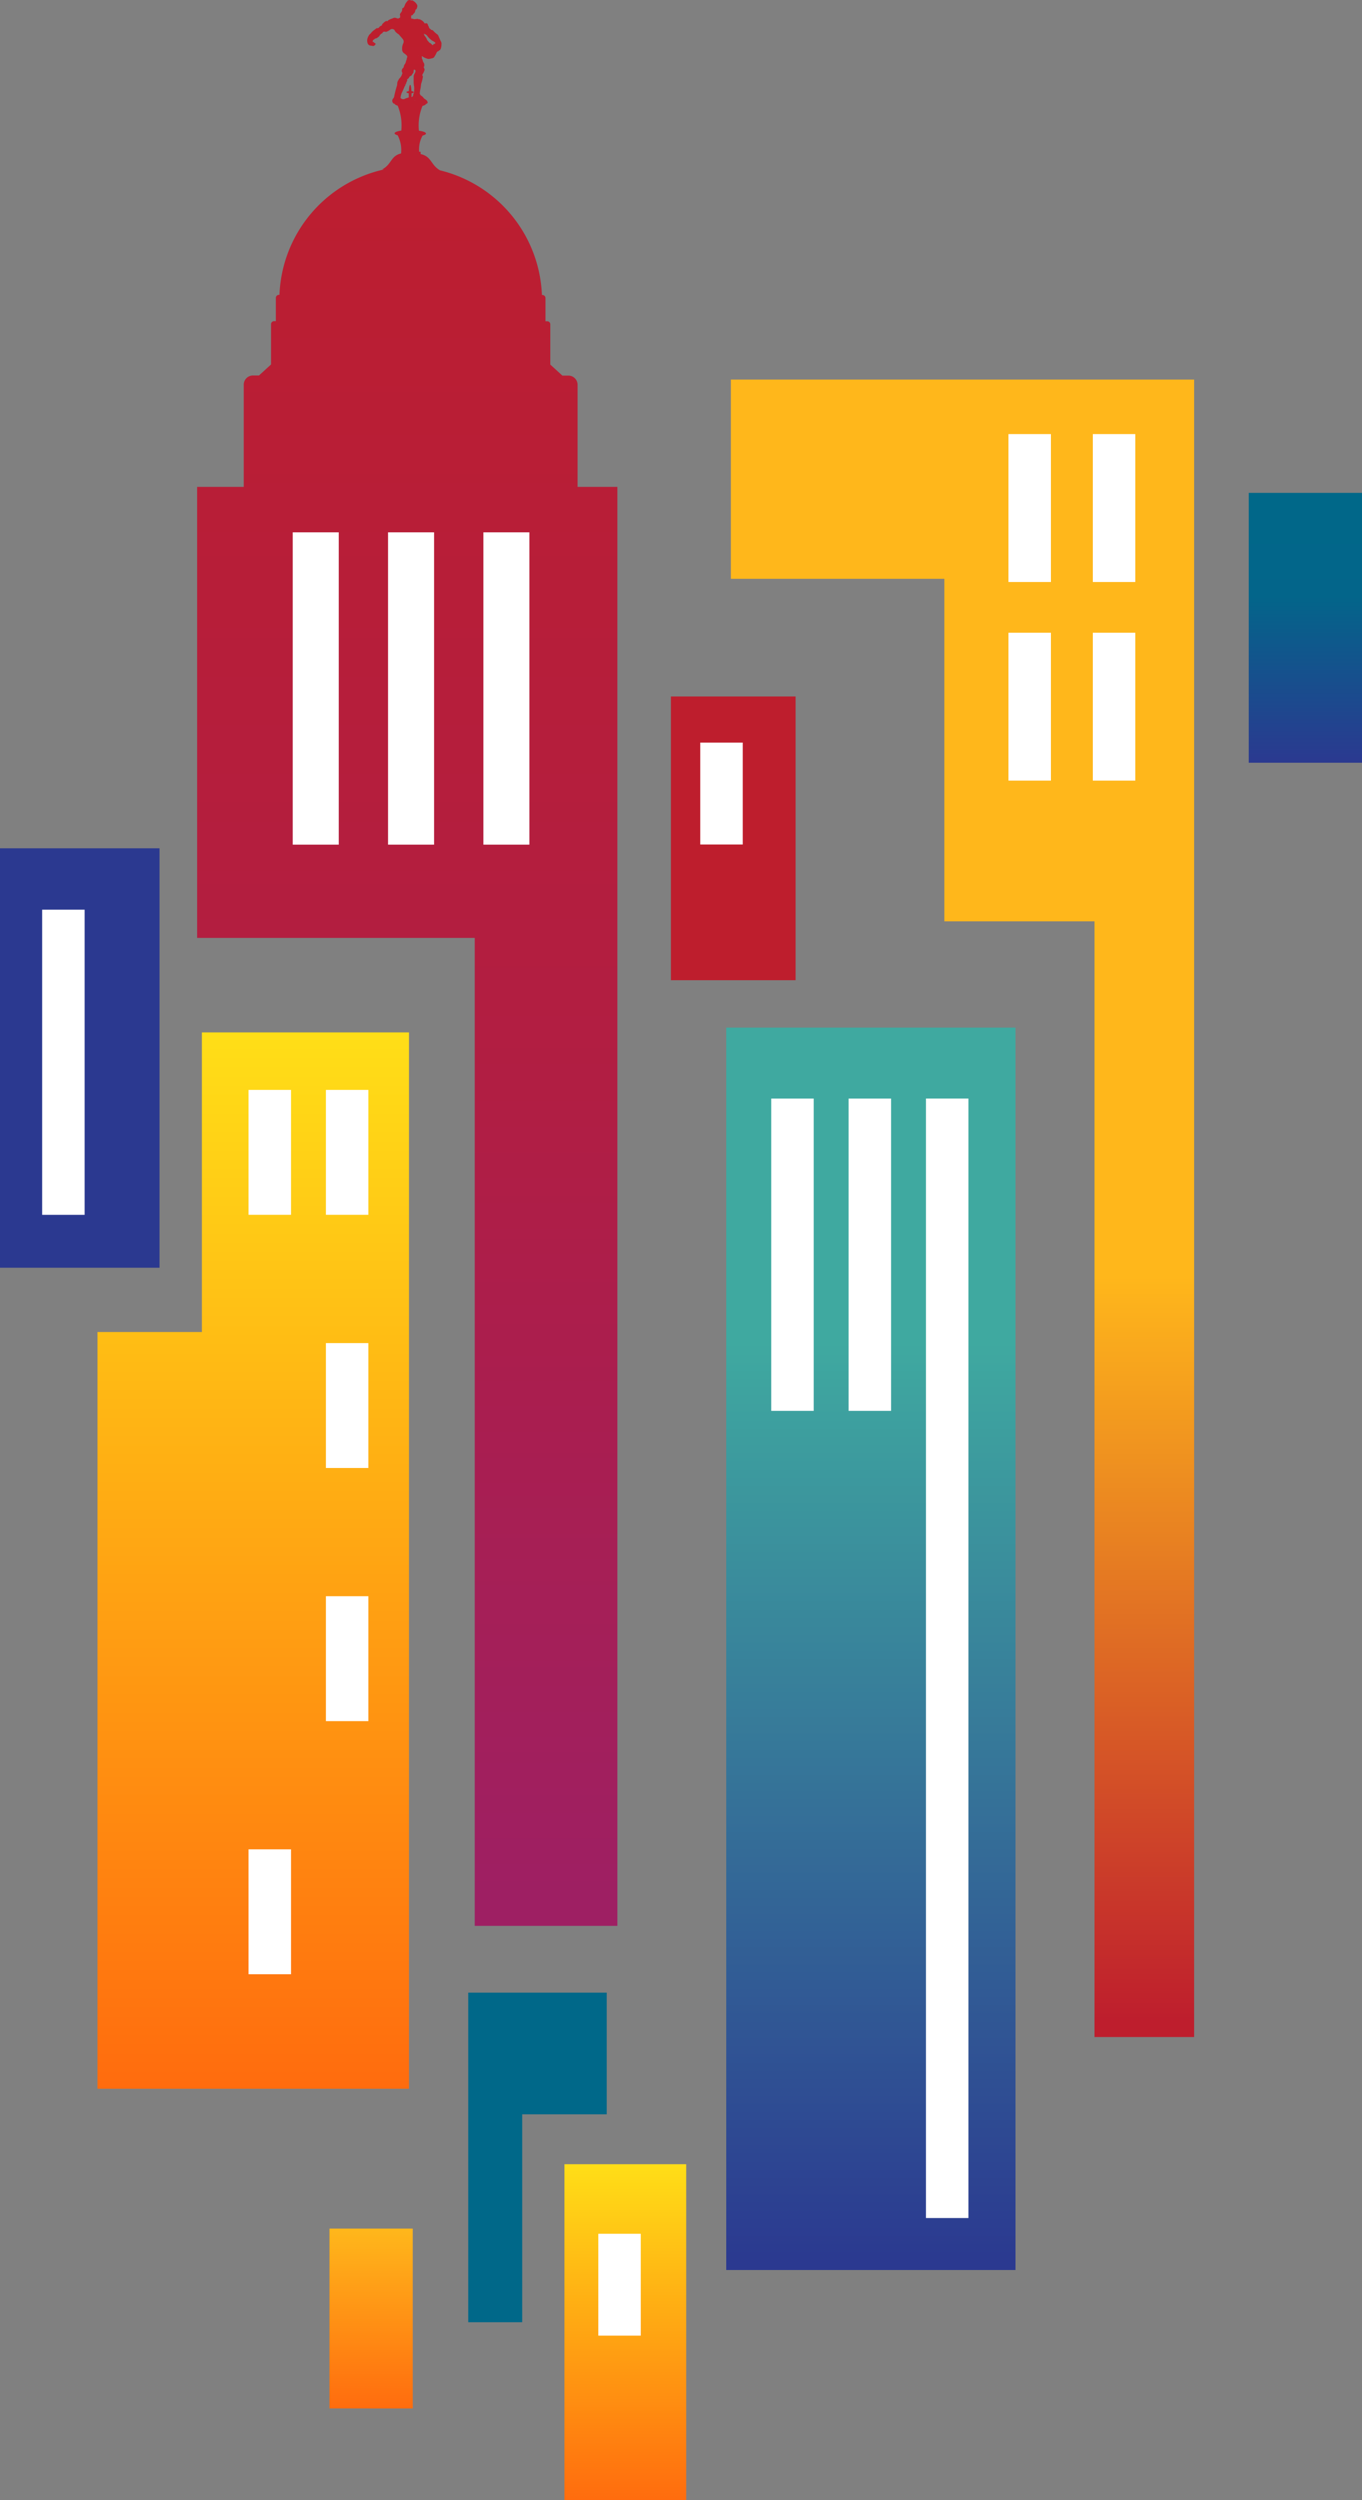
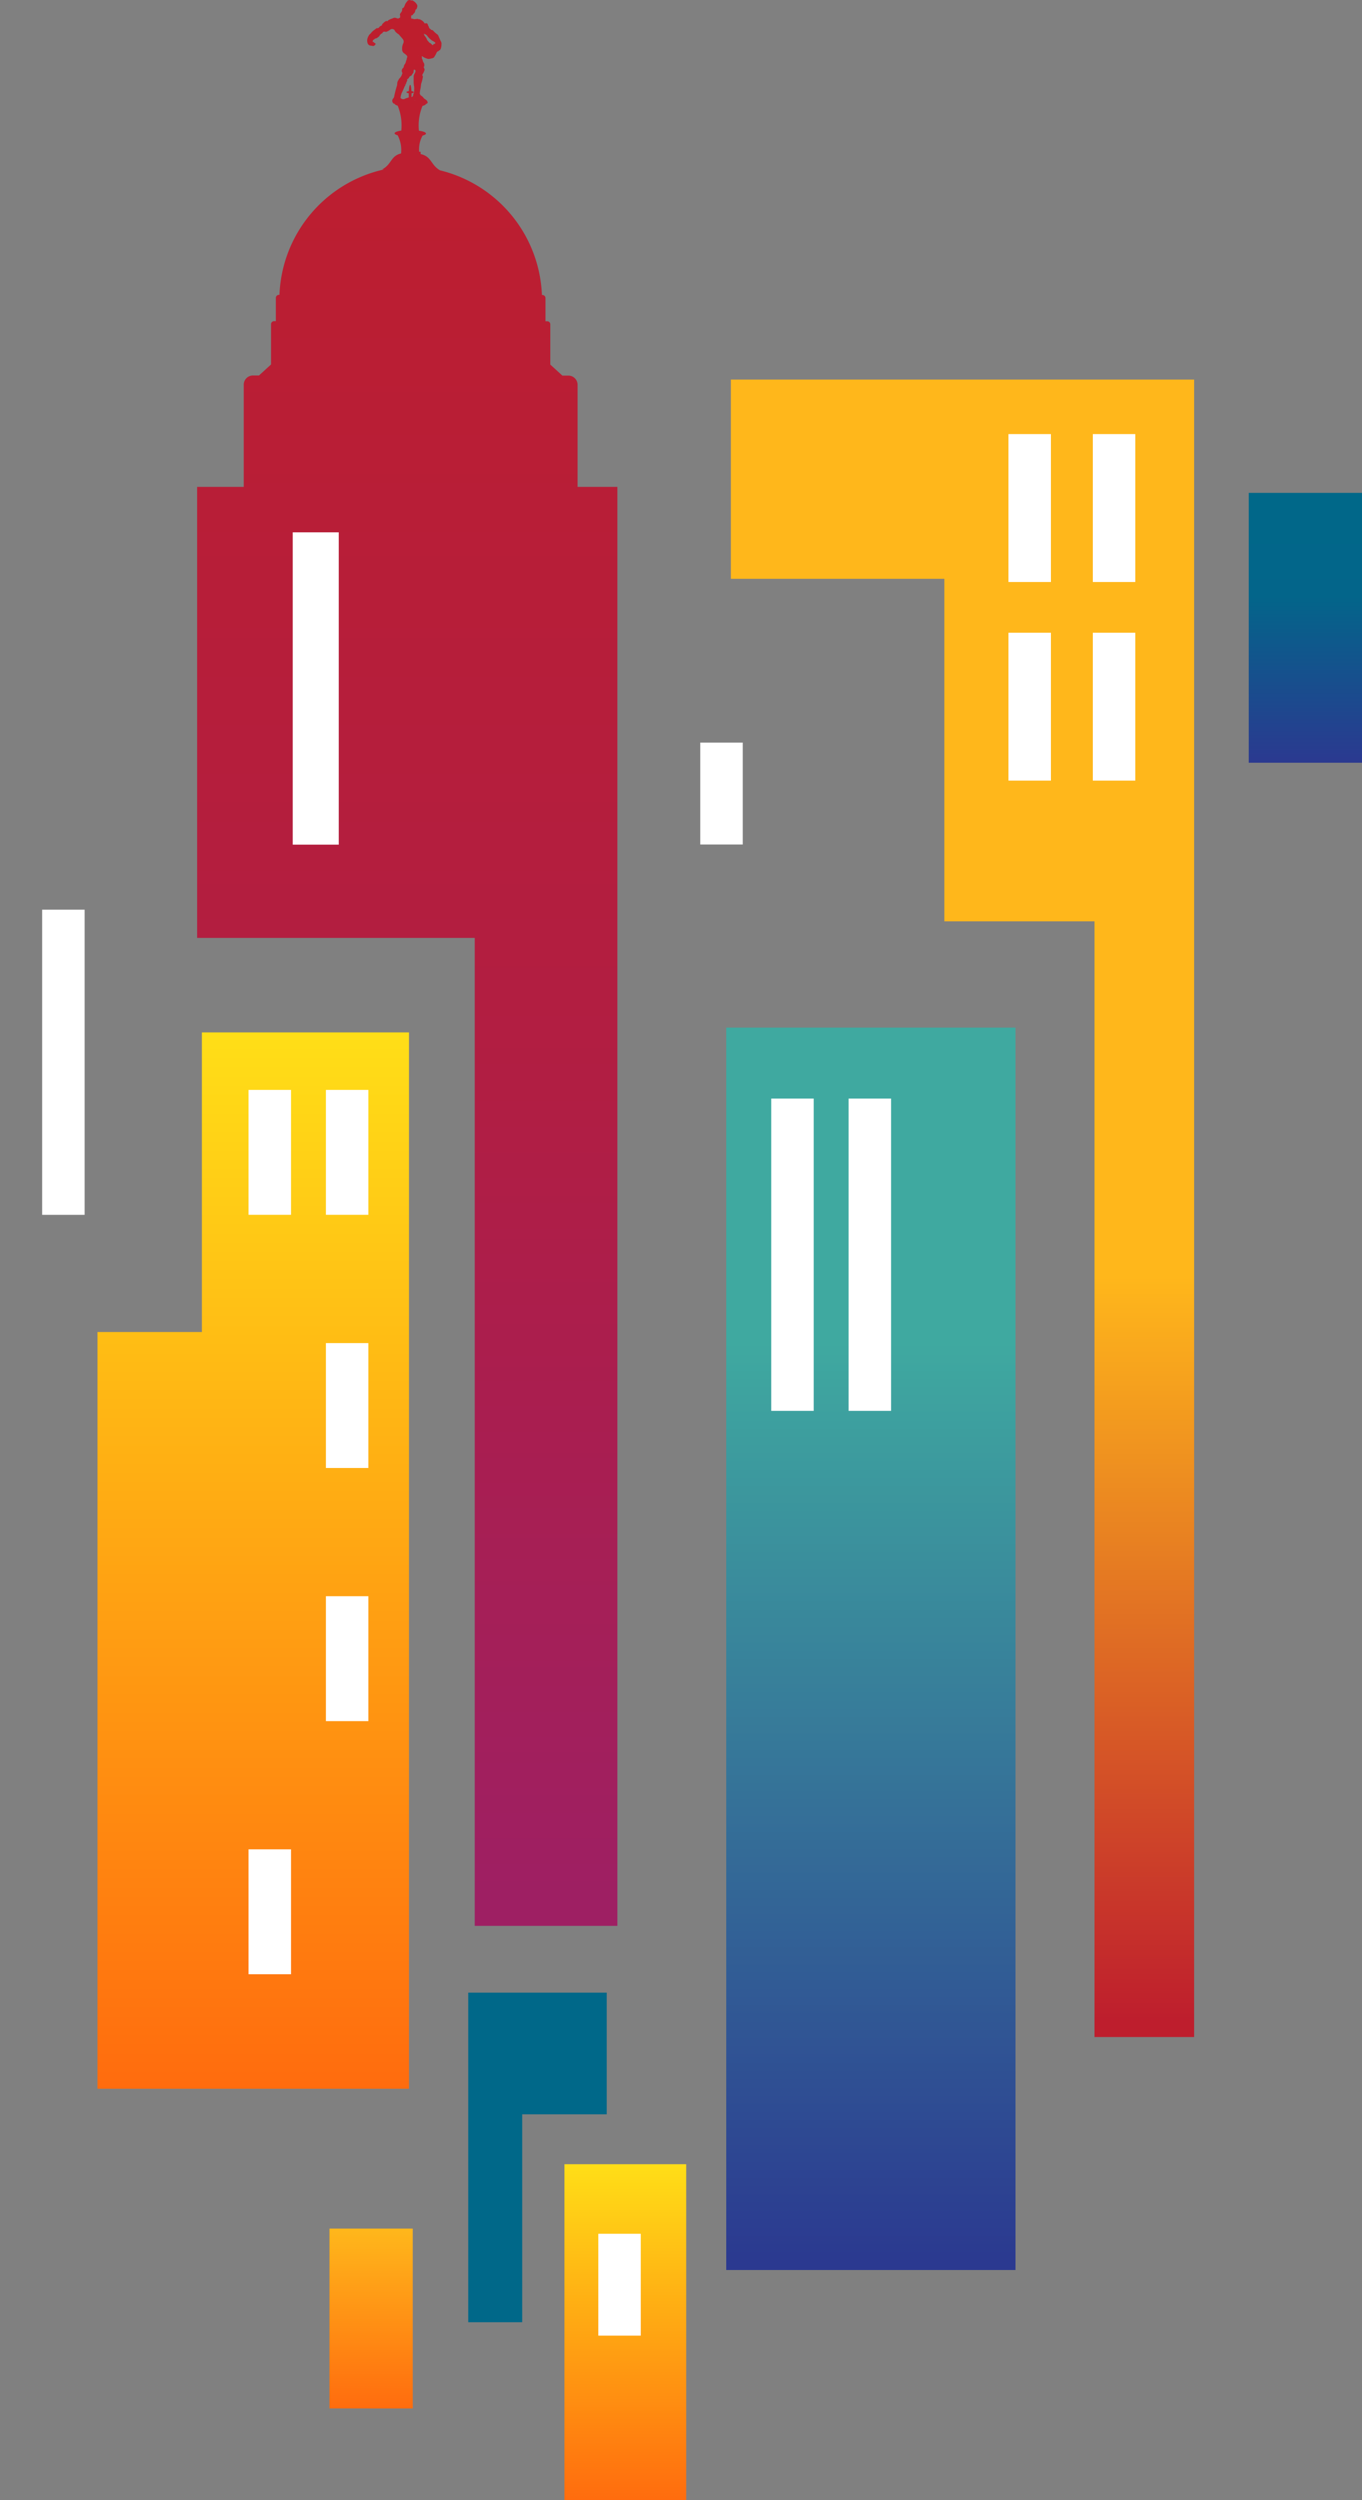
<svg xmlns="http://www.w3.org/2000/svg" width="120.2" height="220.614" data-name="logo element">
  <rect width="100%" height="100%" fill="#808080" stroke="none" />
  <defs>
    <linearGradient id="b" x1=".5" x2=".5" y2="1" gradientUnits="objectBoundingBox">
      <stop offset="0" stop-color="#be1e2d" />
      <stop offset=".567" stop-color="#b11e43" />
      <stop offset="1" stop-color="#9e1f63" />
    </linearGradient>
    <linearGradient id="c" x1=".5" x2=".5" y2="1" gradientUnits="objectBoundingBox">
      <stop offset="0" stop-color="#ffb71b" />
      <stop offset=".542" stop-color="#ffb71b" />
      <stop offset="1" stop-color="#be1e2d" />
    </linearGradient>
    <linearGradient id="d" x1=".5" x2=".5" y2="1" gradientUnits="objectBoundingBox">
      <stop offset="0" stop-color="#3fa9a0" />
      <stop offset=".251" stop-color="#3fa9a0" />
      <stop offset="1" stop-color="#2b3990" />
    </linearGradient>
    <linearGradient id="e" x1=".5" x2=".5" y2="1" gradientUnits="objectBoundingBox">
      <stop offset="0" stop-color="#ffde17" />
      <stop offset="1" stop-color="#ff6c0e" />
    </linearGradient>
    <linearGradient id="f" x1=".5" x2=".5" y2="1" gradientUnits="objectBoundingBox">
      <stop offset="0" stop-color="#ffb71b" />
      <stop offset="1" stop-color="#ff6c0e" />
    </linearGradient>
    <linearGradient id="g" x1=".5" x2=".5" y2="1" gradientUnits="objectBoundingBox">
      <stop offset="0" stop-color="#006889" />
      <stop offset=".384" stop-color="#03658a" />
      <stop offset="1" stop-color="#2b3990" />
    </linearGradient>
    <clipPath id="a">
      <path fill="none" d="M0 0h120.2v220.614H0z" data-name="Rectangle 1877" />
    </clipPath>
  </defs>
  <g clip-path="url(#a)" data-name="Group 961">
    <path fill="url(#b)" d="M61.526 42.96v-9.006a.81.81 0 0 0-.805-.812h-.537l-1.065-.974v-3.55a.271.271 0 0 0-.274-.27h-.151V26.3a.274.274 0 0 0-.27-.271h-.045a11.8 11.8 0 0 0-8.995-11c-.816-.474-.732-1.19-1.655-1.422h-.011l-.041-.015v-.2c-.044 0-.088 0-.132.006a2.528 2.528 0 0 1 .3-1.434c.187-.05.3-.113.3-.182 0-.105-.248-.195-.62-.247a4.55 4.55 0 0 1 .314-2.188c.189-.051.306-.115.306-.185v-.009l.088.032c0-.022-.013-.032-.03-.042a.024.024 0 0 1-.013-.014l.058-.007c.034 0 .028-.018.016-.038.063-.019.026-.061.018-.091-.046-.171-.212-.223-.326-.327a.716.716 0 0 0-.288-.253.076.076 0 0 0-.042-.076.211.211 0 0 1-.026-.137 3.111 3.111 0 0 1 .055-.354c.033-.149.045-.3.065-.454a2.918 2.918 0 0 0 .142-.554.145.145 0 0 0-.035-.17.2.2 0 0 1 .026-.129 1.231 1.231 0 0 0 .154-.321.143.143 0 0 0-.007-.152c0-.061-.049-.105-.063-.162.083-.041.058-.118.06-.185a.29.29 0 0 0-.038-.164c-.106-.118-.09-.291-.189-.413.05-.035.02-.08.009-.118-.017-.058.007-.064.054-.052a1.082 1.082 0 0 0 .371.187.417.417 0 0 0 .3.022.2.2 0 0 0 .1-.022h.02l.065-.019c.043.009.068-.024.1-.042a.091.091 0 0 0 .072-.052 2.187 2.187 0 0 0 .221-.392.2.2 0 0 1 .08-.1c.026-.006.022-.036.039-.049.1.06.07-.057.108-.082.067.036.091.019.088-.062a.062.062 0 0 0 .054-.065 1.009 1.009 0 0 0 .062-.361.427.427 0 0 0-.046-.276l-.019-.025c-.068-.156-.134-.311-.205-.465a.29.29 0 0 0-.095-.134 2.045 2.045 0 0 1-.353-.315.207.207 0 0 0-.172-.075.05.05 0 0 0-.044-.027c-.007-.048-.049-.06-.083-.08a.277.277 0 0 1-.076-.1c-.029-.042-.009-.107-.065-.134-.064-.238-.115-.294-.309-.228l-.028-.023a.7.7 0 0 0-.349-.309.134.134 0 0 0-.129-.044h-.047c-.077-.063-.161-.029-.244-.02h-.041a.25.25 0 0 1-.149 0 .56.56 0 0 0-.2-.037l-.023-.045v-.222a.126.126 0 0 0 .079-.044c.066.008.093-.022.085-.087.025 0 .057.006.04-.038.115-.047.132-.16.162-.257a.258.258 0 0 1 .071-.14c.012.008.031.017.035 0 .043-.133.125-.257.041-.411a.916.916 0 0 0-.434-.377l-.024.026c-.1-.014-.2-.083-.3-.021l-.035.019c-.03.009-.055.024-.059.06v.007a.913.913 0 0 0-.242.426.016.016 0 0 0-.02 0 .19.19 0 0 1-.128.169.091.091 0 0 0-.06.107.388.388 0 0 1-.1.282c-.027.037-.067.07-.071.121a.113.113 0 0 0-.016.141c.026.062 0 .121 0 .181s-.069.028-.1.054-.05.025-.048.059c-.049-.009-.088-.054-.144-.04a.348.348 0 0 0-.35 0l-.1.039a1.127 1.127 0 0 0-.335.166s0 .017.006.026l-.049.021c-.054-.006-.111-.029-.161.016-.052.029-.1.069-.143.1a.627.627 0 0 1-.083.085.186.186 0 0 0-.087.161c-.092.064-.215.089-.266.207l-.12.066c-.044-.035-.083-.016-.12.011-.067.049-.133.1-.2.152a1.235 1.235 0 0 0-.311.315h-.017c-.043.034-.065.089-.118.111-.019.009-.019.024-.009.039a.085.085 0 0 0 0 .018c-.031.047-.078.085-.083.147a.691.691 0 0 0-.045.451.349.349 0 0 0 .212.271l.185.025c.174.049.218 0 .329-.145.009-.064-.047-.077-.083-.105-.036.009-.039-.03-.06-.042-.025-.058-.082-.027-.121-.044.034-.065-.01-.161.081-.2.063-.014.091-.075.143-.105a.343.343 0 0 0 .227-.1.451.451 0 0 0 .21-.251c.057.019.061-.016.06-.057a.16.16 0 0 0 .1-.049c.059-.021.064-.087.1-.123.069-.016.135-.05.21-.011a.143.143 0 0 0 .11-.015 1.282 1.282 0 0 0 .288-.157.28.28 0 0 1 .4.016.6.6 0 0 0 .2.253c.065.071.161.1.222.18.1.128.219.238.311.37a.344.344 0 0 1 .047.356 1.066 1.066 0 0 0-.106.519.417.417 0 0 0 .2.392 1.291 1.291 0 0 1 .136.106c.08.073.16.143.094.271a.593.593 0 0 0-.031.159.648.648 0 0 0-.06.153.593.593 0 0 1-.1.248.365.365 0 0 0-.087.181c-.015.057-.015.12-.072.164a.322.322 0 0 0-.087.373c.016.034.043.063.029.105a.178.178 0 0 0-.04.1.864.864 0 0 1-.213.334.2.2 0 0 0-.075.12.592.592 0 0 0-.095.17c-.05.115-.017.243-.057.354a8.656 8.656 0 0 0-.242.949.363.363 0 0 1-.108.2.3.3 0 0 0 .085.443l.006-.009a.469.469 0 0 0 .059.014c.009.062.106.119.265.166a4.535 4.535 0 0 1 .318 2.2c-.354.053-.588.14-.588.242 0 .064.1.123.267.172a2.768 2.768 0 0 1 .3 1.609h-.026c-.9.228-.787.947-1.639 1.4h.149a.126.126 0 0 1-.014.011 11.8 11.8 0 0 0-9.2 11.058h-.047a.276.276 0 0 0-.273.271v2.051h-.15a.271.271 0 0 0-.273.27v3.552l-1.065.972h-.535a.815.815 0 0 0-.81.812v9.017h-4.114v39.8h24.5v87.171h12.59V42.96ZM48.282 3.2a2.408 2.408 0 0 0 .3.3.629.629 0 0 0 .15.109 1.155 1.155 0 0 1 .245.161.158.158 0 0 0-.02.075c-.04.011-.063.029-.067.055-.006-.011-.007-.024-.027-.024-.052 0-.072.047-.085.091 0 .01 0 .02-.017.02-.105-.045-.162-.15-.261-.2-.031 0-.049-.024-.07-.039l-.1-.123c-.036-.035-.064-.077-.1-.113v-.039a1.291 1.291 0 0 0-.23-.351.159.159 0 0 0-.065-.143.512.512 0 0 1 .349.217m-.365-.816v.007h.006M47.808 3.109v-.006m-.082 3.583a.041.041 0 0 0-.021.04l.021-.041M47.56 2.9v.009a.053.053 0 0 0 0-.01M46.937.168v.006M44.123 2.95h-.007l.009-.006v.006m.033-.06.006-.011s0 .006-.007.008M46.334 2.746v.006-.006m.11-2.122h-.007M47.525 4.874v.017c0 .007-.007-.012-.012-.018s0 0 .007 0m-.011 1.772v.017a.163.163 0 0 1 0-.017M47.125 8.87v-.009l.054.007.039.007-.091-.006m-.158-2.805v.006c-.007-.006-.016-.006-.024-.011.009 0 .016.006.025.006m-.11.335h-.025c-.011-.01-.009-.014-.023-.026.016.019.032.021.048.032m-.585.994a.08.08 0 0 1 .01.006.063.063 0 0 0 .015-.006l-.054.069a.217.217 0 0 0 .027-.07m-.37 1.229a1.852 1.852 0 0 1 .034-.218l.051-.165c.093-.2.189-.393.266-.6.014-.038.045-.06.06-.1l.042-.126c.019 0 .032-.024.039-.062a.62.62 0 0 1 .063-.17.237.237 0 0 0 .026-.187.041.041 0 0 1 0-.019v-.009.009a.076.076 0 0 0 .06-.017.279.279 0 0 0 .079-.091c.067-.008.037-.061.046-.1a.241.241 0 0 0 .124-.084c.055.011.074-.035.1-.065a.976.976 0 0 1 .141-.2c.029-.014.021-.031 0-.05-.01-.042.057-.07.019-.117a.043.043 0 0 0 .016-.044v-.06l.054-.017a.161.161 0 0 0 .019.022.088.088 0 0 0 .055.015c.057.119 0 .222-.056.324a.558.558 0 0 0-.082.242v.627a.172.172 0 0 1 .014.067v.064c0 .006.008.009.01.015s-.009.029-.009.029c.04.047.032.239.035.267a.376.376 0 0 1-.007.1v.012a.8.8 0 0 1-.01.231.655.655 0 0 1-.039.1v.01c0 .007-.006.015-.009.022a.314.314 0 0 0-.028.1v.021a.134.134 0 0 1-.018.059.165.165 0 0 1-.073.081.168.168 0 0 1-.057.019c0-.076.007-.151.007-.233v-.1c.118-.017.2-.057.2-.1s-.09-.077-.21-.091c-.017-.321-.061-.552-.115-.552s-.1.231-.115.551c-.123.014-.211.05-.211.092s.085.087.2.1v.1c0 .095 0 .182.008.266-.014 0-.029.006-.042.011a.157.157 0 0 1-.03 0 .18.18 0 0 0-.026.033s-.006 0-.011-.006a.86.86 0 0 0-.271.1.325.325 0 0 1-.359-.1" data-name="Path 1259" transform="translate(-10.553)" />
    <path fill="url(#c)" d="M144.512 53.811h-40.883v17.58h18.841v30.221h13.25v98.447h8.792Z" data-name="Path 1260" transform="translate(-39.128 -20.318)" />
    <path fill="url(#d)" d="M0 0h25.527v109.626H0z" data-name="Rectangle 1853" transform="translate(64.093 90.671)" />
    <path fill="url(#e)" d="M23.036 146.355v26.439h-9.214v66.768h27.491v-93.207Z" data-name="Path 1261" transform="translate(-5.219 -55.26)" />
-     <path fill="#fff" d="M81.718 96.932h3.748v98.779h-3.748z" data-name="Rectangle 1854" />
    <path fill="#fff" d="M74.891 96.934h3.749v27.556h-3.749z" data-name="Rectangle 1855" />
    <path fill="#fff" d="M68.064 96.934h3.748v27.556h-3.748z" data-name="Rectangle 1856" />
    <path fill="#fff" d="M28.763 96.17h3.748v11.02h-3.748z" data-name="Rectangle 1857" />
    <path fill="#fff" d="M21.934 96.17h3.751v11.02h-3.751z" data-name="Rectangle 1858" />
    <path fill="#fff" d="M28.763 118.509h3.748v11.021h-3.748z" data-name="Rectangle 1859" />
    <path fill="#fff" d="M28.763 140.844h3.748v11.022h-3.748z" data-name="Rectangle 1860" />
    <path fill="#fff" d="M21.934 163.178h3.751V174.2h-3.751z" data-name="Rectangle 1861" />
-     <path fill="#be1e2d" d="M59.21 61.457h11.004v25.032H59.21z" data-name="Rectangle 1862" />
-     <path fill="#2b3990" d="M0 74.851h14.078v37.01H0z" data-name="Rectangle 1863" />
    <path fill="#fff" d="M3.721 80.267h3.748v26.926H3.721z" data-name="Rectangle 1864" />
    <path fill="#fff" d="M88.998 38.303h3.749v13.052h-3.749z" data-name="Rectangle 1865" />
    <path fill="#fff" d="M96.445 38.303h3.748v13.052h-3.748z" data-name="Rectangle 1866" />
    <path fill="#fff" d="M88.998 55.831h3.749V68.88h-3.749z" data-name="Rectangle 1867" />
    <path fill="#fff" d="M96.445 55.831h3.748V68.88h-3.748z" data-name="Rectangle 1868" />
    <path fill="#006889" d="M53.545 186.56v-10.738H41.323v29.082h4.763V186.56Z" data-name="Path 1262" />
    <path fill="url(#e)" d="M0 0h10.745v29.652H0Z" data-name="Path 1264" transform="translate(49.814 190.962)" />
    <path fill="#fff" d="M52.803 197.1h3.747v8.988h-3.747z" data-name="Rectangle 1870" />
    <path fill="#fff" d="M61.8 65.525h3.749v8.99H61.8z" data-name="Rectangle 1871" />
    <path fill="url(#f)" d="M0 0h7.348v15.872H0z" data-name="Rectangle 1872" transform="translate(29.078 196.64)" />
    <path fill="url(#g)" d="M0 0h9.995v23.811H0Z" data-name="Path 1263" transform="translate(110.205 43.49)" />
    <path fill="#fff" d="M25.835 46.971h4.061v27.558h-4.061z" data-name="Rectangle 1874" />
-     <path fill="#fff" d="M34.247 46.971h4.061v27.558h-4.061z" data-name="Rectangle 1875" />
-     <path fill="#fff" d="M42.661 46.971h4.058v27.558h-4.058z" data-name="Rectangle 1876" />
  </g>
</svg>